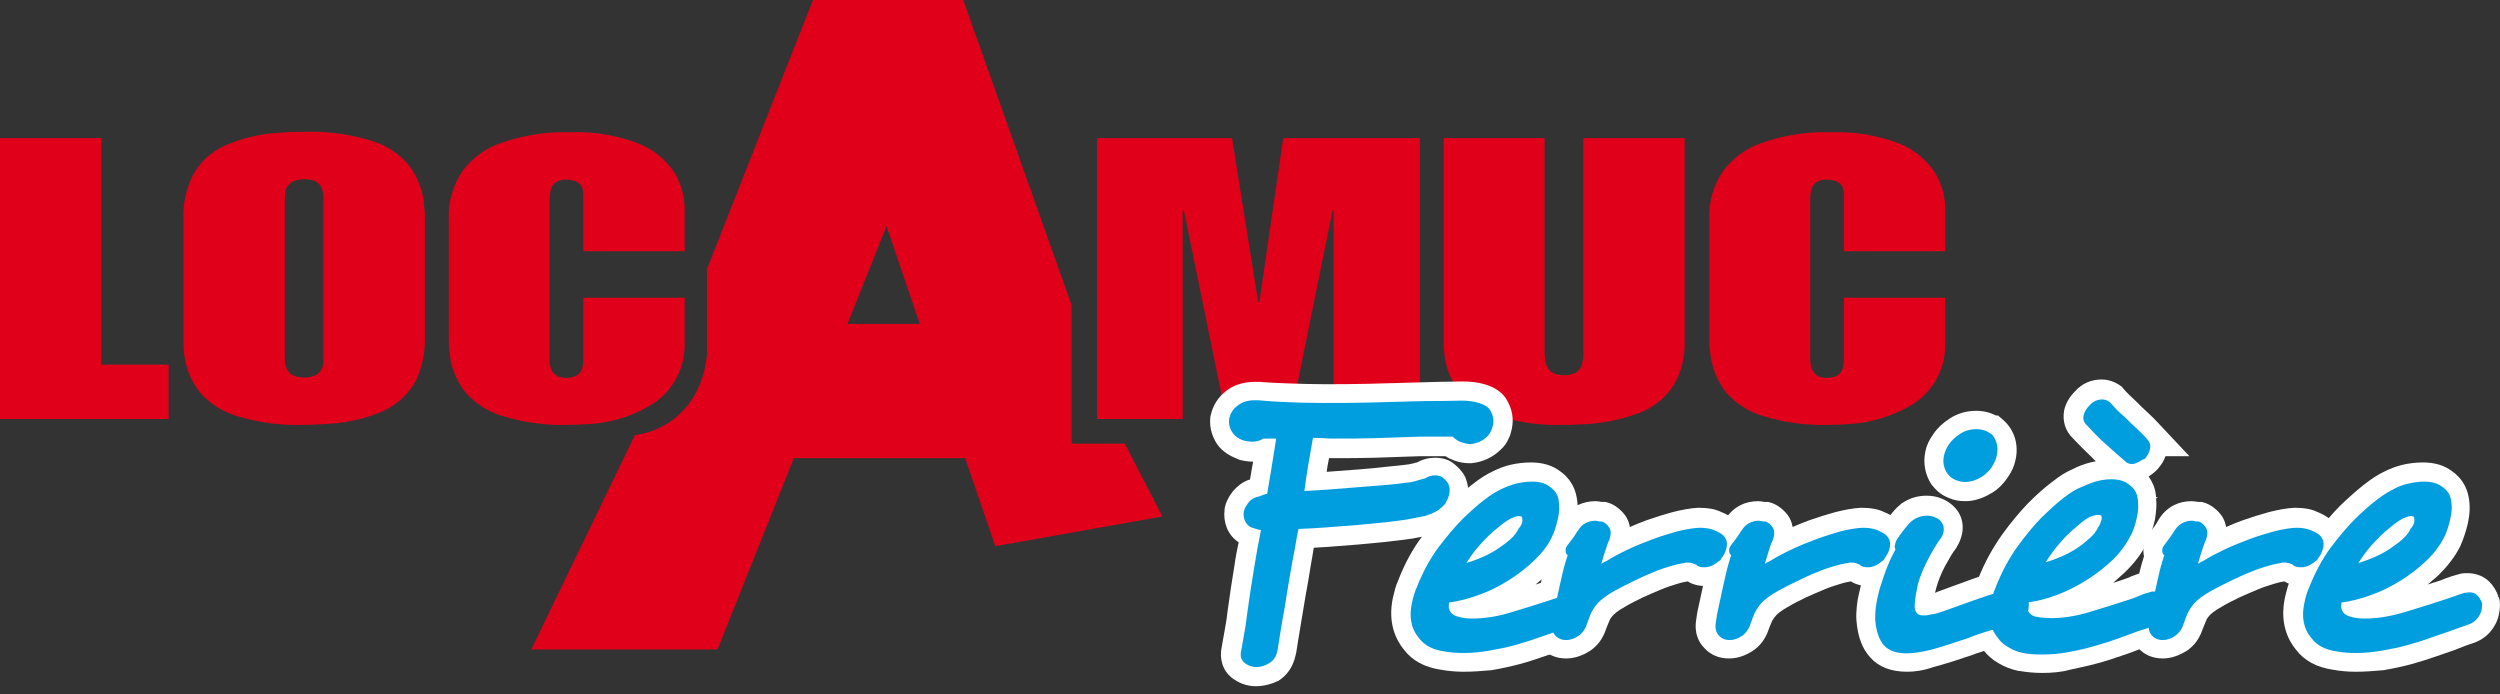
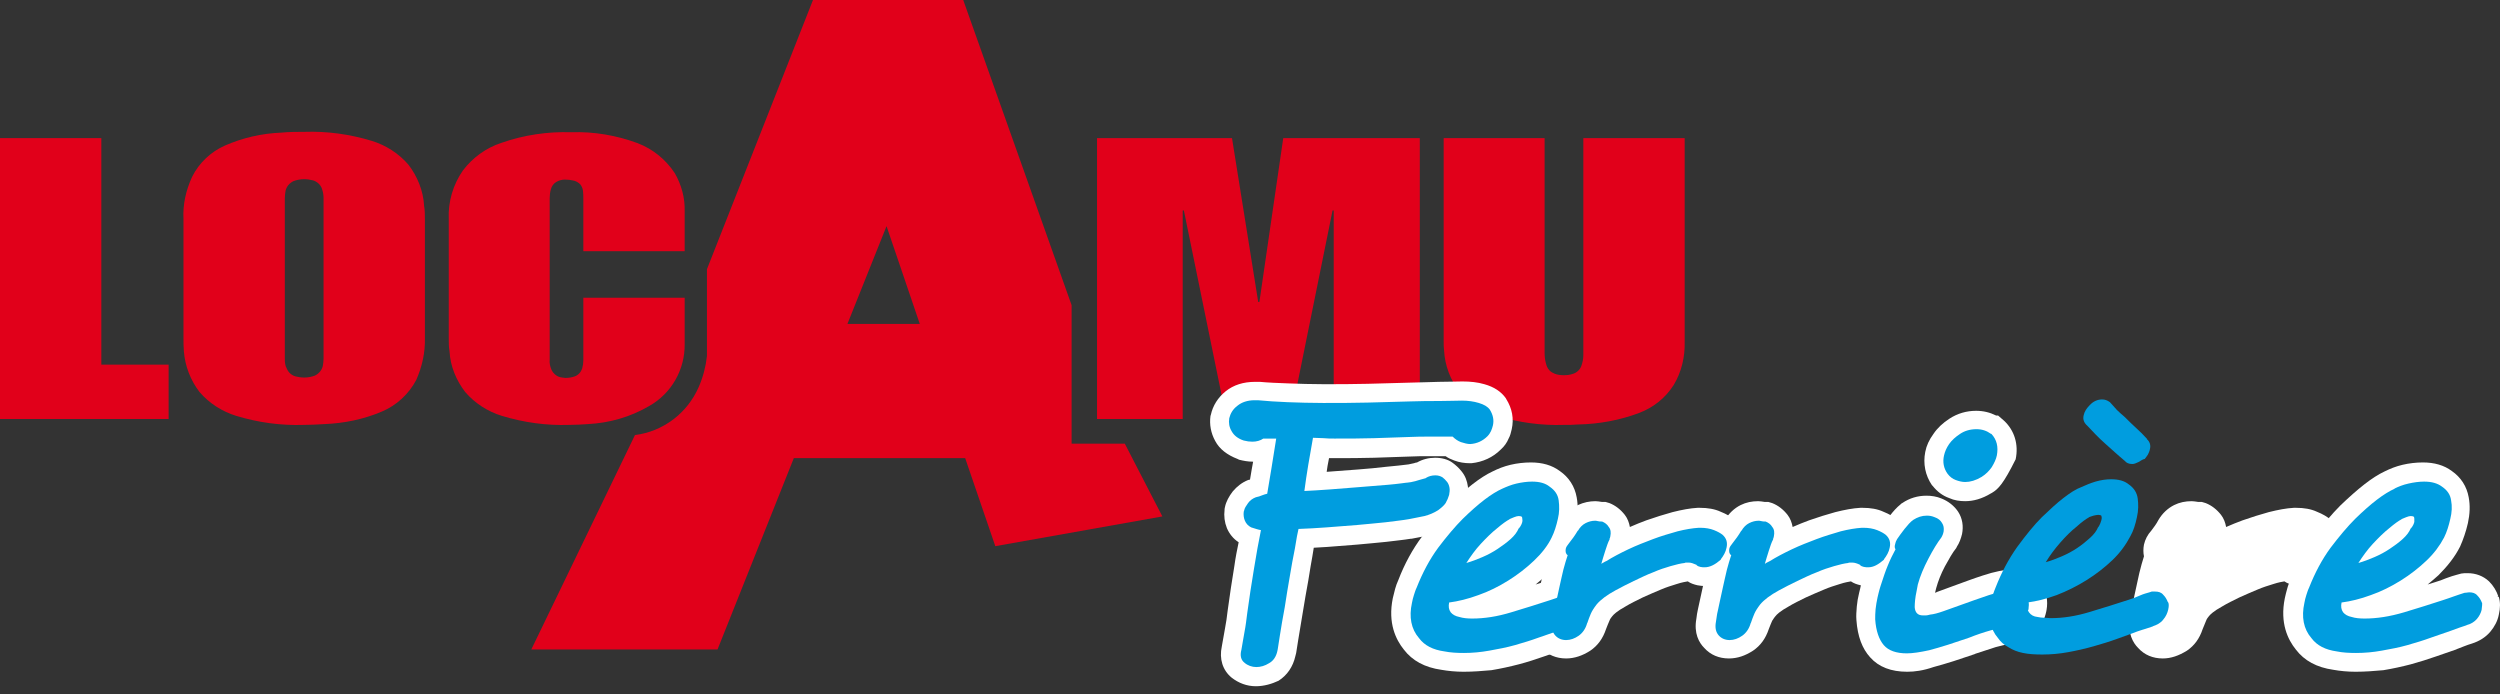
<svg xmlns="http://www.w3.org/2000/svg" width="180px" height="50px" viewBox="0 0 180 50" version="1.1">
  <rect x="0" y="0" width="180" height="50" fill="#333333" stroke="none" />
  <title>Logo - Locamuc Ferriere</title>
  <desc>Created with Sketch.</desc>
  <g id="0.-Symboles" stroke="none" stroke-width="1" fill="none" fill-rule="evenodd">
    <g id="Atomes-/-Logos-/-Entreprises-/-Locamuc-Ferrière" transform="translate(-70, -65)" fill-rule="nonzero">
      <g id="Logo---Locamuc-Ferriere" transform="translate(70, 65)">
        <polyline id="Shape" fill="#E1001A" points="0 9.944 0 30.169 12.141 30.169 12.141 26.254 7.296 26.254 7.296 9.944 0 9.944" />
        <path d="M13.211,15.775 L13.211,24.338 C13.211,24.648 13.211,24.986 13.239,25.296 C13.324,26.366 13.718,27.38 14.366,28.225 C15.07,29.042 16,29.634 17.014,29.944 C18.592,30.423 20.225,30.648 21.887,30.592 C22.366,30.592 22.845,30.563 23.352,30.535 C24.761,30.479 26.169,30.197 27.493,29.634 C28.563,29.183 29.437,28.366 29.972,27.352 C30.394,26.394 30.62,25.38 30.592,24.338 L30.592,15.775 C30.592,15.465 30.592,15.155 30.535,14.817 C30.479,13.746 30.056,12.704 29.408,11.859 C28.704,11.042 27.775,10.451 26.761,10.141 C25.183,9.662 23.549,9.437 21.915,9.493 C21.352,9.493 20.817,9.493 20.254,9.549 C18.845,9.606 17.493,9.915 16.197,10.479 C15.183,10.93 14.338,11.718 13.831,12.732 C13.38,13.718 13.155,14.732 13.211,15.775 M20.507,25.859 L20.507,14.254 C20.507,14.085 20.535,13.887 20.563,13.718 C20.648,13.408 20.845,13.183 21.127,13.042 C21.352,12.958 21.634,12.901 21.887,12.901 C22.113,12.901 22.31,12.93 22.535,12.986 C22.817,13.07 23.042,13.268 23.155,13.521 C23.239,13.746 23.296,14 23.296,14.225 L23.296,25.831 C23.296,26 23.268,26.197 23.239,26.366 C23.155,26.676 22.958,26.901 22.676,27.042 C22.451,27.127 22.197,27.183 21.915,27.183 C21.69,27.183 21.493,27.155 21.268,27.099 C20.986,27.014 20.761,26.817 20.648,26.535 C20.535,26.338 20.507,26.113 20.507,25.859" id="Shape" fill="#E1001A" />
        <path d="M32.31,15.775 L32.31,24.338 C32.31,24.648 32.31,24.986 32.366,25.296 C32.423,26.366 32.845,27.38 33.493,28.225 C34.197,29.042 35.127,29.634 36.141,29.944 C37.718,30.423 39.352,30.648 40.986,30.592 C41.437,30.592 41.887,30.563 42.338,30.535 C43.887,30.451 45.38,30.028 46.732,29.239 C48.338,28.338 49.324,26.62 49.296,24.761 L49.296,21.437 L42,21.437 L42,25.549 L42,25.944 C42,26.141 41.972,26.338 41.915,26.535 C41.831,26.789 41.634,27.014 41.38,27.099 C41.155,27.183 40.93,27.211 40.704,27.211 L40.479,27.183 C40.141,27.155 39.859,26.93 39.718,26.648 C39.606,26.394 39.549,26.141 39.577,25.887 L39.577,14.254 C39.577,14.056 39.606,13.831 39.662,13.634 C39.718,13.408 39.859,13.211 40.056,13.099 C40.254,12.986 40.451,12.93 40.676,12.93 C40.901,12.93 41.127,12.958 41.352,13.014 C41.521,13.07 41.662,13.155 41.775,13.268 C41.887,13.408 41.944,13.549 41.972,13.718 C42,13.915 42,14.113 42,14.31 L42,18.085 L49.296,18.085 L49.296,15.211 C49.324,14.254 49.07,13.324 48.592,12.479 C47.944,11.493 47.014,10.732 45.915,10.31 C44.394,9.746 42.761,9.465 41.127,9.521 C39.437,9.465 37.718,9.718 36.113,10.282 C34.986,10.648 34.028,11.352 33.324,12.282 C32.62,13.296 32.254,14.535 32.31,15.775" id="Shape" fill="#E1001A" />
        <path d="M77.155,31.944 L77.155,21.972 L69.352,0 L58.535,0 L50.901,19.38 L50.901,25.634 C50.817,26.394 50.62,27.155 50.31,27.859 C49.493,29.746 47.746,31.07 45.718,31.324 L38.254,46.761 L51.662,46.761 L57.155,32.986 L69.493,32.986 L71.662,39.324 L83.69,37.183 L80.986,31.944 L77.155,31.944 M61.014,23.324 L63.831,16.282 L66.225,23.324 L61.014,23.324" id="Shape" fill="#E1001A" />
        <polyline id="Shape" fill="#E1001A" points="78.986 9.944 78.986 30.169 85.155 30.169 85.155 15.155 85.239 15.155 88.31 30.169 92.901 30.169 95.944 15.155 96.028 15.155 96.028 30.169 102.225 30.169 102.225 9.944 92.394 9.944 90.676 21.746 90.592 21.746 88.704 9.944 78.986 9.944" />
        <path d="M103.944,9.944 L103.944,24.62 C103.944,24.817 103.944,25.014 103.972,25.211 C104.028,26.31 104.423,27.38 105.127,28.254 C105.831,29.042 106.761,29.634 107.775,29.944 C109.352,30.423 110.986,30.648 112.62,30.592 C112.958,30.592 113.268,30.592 113.606,30.563 C115.127,30.535 116.648,30.254 118.056,29.718 C119.07,29.324 119.915,28.648 120.507,27.718 C121.07,26.789 121.324,25.69 121.296,24.62 L121.296,9.944 L114,9.944 L114,25.38 L114,25.577 C114,25.831 113.944,26.113 113.859,26.338 C113.775,26.592 113.549,26.817 113.296,26.901 C113.07,26.986 112.845,27.014 112.62,27.014 C112.479,27.014 112.366,27.014 112.225,26.986 C112.028,26.958 111.831,26.873 111.662,26.761 C111.493,26.62 111.38,26.451 111.324,26.225 C111.239,25.944 111.211,25.662 111.211,25.38 L111.211,9.944 L103.944,9.944" id="Shape" fill="#E1001A" />
-         <path d="M123.07,15.775 L123.07,24.338 C123.07,24.648 123.07,24.986 123.127,25.296 C123.211,26.366 123.606,27.38 124.254,28.225 C124.958,29.042 125.887,29.634 126.901,29.944 C128.479,30.423 130.113,30.648 131.746,30.592 C132.197,30.592 132.648,30.563 133.099,30.535 C134.648,30.451 136.141,30 137.493,29.239 C139.099,28.338 140.085,26.62 140.056,24.761 L140.056,21.437 L132.761,21.437 L132.761,25.549 L132.761,25.944 C132.761,26.141 132.732,26.338 132.676,26.535 C132.592,26.789 132.394,27.014 132.141,27.099 C131.915,27.183 131.69,27.211 131.437,27.211 L131.239,27.183 C130.901,27.155 130.62,26.93 130.479,26.62 C130.366,26.394 130.338,26.113 130.338,25.859 L130.338,14.254 C130.338,14.056 130.366,13.831 130.423,13.634 C130.479,13.408 130.62,13.211 130.817,13.099 C131.014,12.986 131.211,12.93 131.437,12.93 C131.662,12.93 131.887,12.958 132.113,13.014 C132.282,13.07 132.423,13.155 132.535,13.268 C132.648,13.408 132.704,13.549 132.732,13.718 C132.761,13.915 132.761,14.113 132.761,14.31 L132.761,18.085 L140.056,18.085 L140.056,15.211 C140.085,14.254 139.831,13.324 139.352,12.479 C138.704,11.493 137.775,10.732 136.676,10.31 C135.155,9.746 133.521,9.465 131.887,9.521 C130.197,9.465 128.479,9.718 126.873,10.282 C125.775,10.648 124.789,11.352 124.085,12.282 C123.38,13.296 123.014,14.535 123.07,15.775" id="Shape" fill="#E1001A" />
        <g id="Group" transform="translate(87.042, 27.324)">
          <path d="M3.38,22.085 C2.732,22.085 2.141,21.859 1.634,21.465 C0.986,20.93 0.732,20.113 0.93,19.211 L1.155,17.944 C1.239,17.521 1.296,17.099 1.352,16.62 C1.493,15.549 1.662,14.479 1.831,13.437 C1.915,12.817 2.028,12.254 2.141,11.718 C1.746,11.465 1.465,11.099 1.296,10.704 C1.127,10.282 1.07,9.831 1.127,9.38 L1.127,9.324 L1.155,9.183 C1.239,8.789 1.437,8.423 1.718,8.056 C2.028,7.69 2.394,7.408 2.817,7.239 L2.93,7.211 L2.958,7.211 C3.014,6.901 3.155,6 3.183,5.915 C3.155,5.915 3.155,5.915 3.127,5.915 C2.817,5.915 2.507,5.859 2.169,5.775 L2.113,5.746 L2.056,5.718 C1.324,5.437 0.761,5.014 0.451,4.423 C0.141,3.859 0.028,3.239 0.113,2.62 L0.141,2.535 C0.282,1.887 0.648,1.296 1.211,0.845 C1.775,0.394 2.479,0.169 3.324,0.169 L3.606,0.169 L3.662,0.169 C4.254,0.225 4.958,0.254 5.746,0.282 C6.535,0.31 7.38,0.338 8.254,0.338 C9.296,0.338 10.366,0.338 11.437,0.31 C12.507,0.282 13.549,0.254 14.507,0.225 C15.239,0.197 15.944,0.197 16.563,0.169 C17.211,0.169 17.775,0.141 18.254,0.141 C18.817,0.141 19.352,0.197 19.831,0.338 C20.535,0.535 21.042,0.873 21.38,1.352 L21.408,1.408 C21.831,2.085 21.972,2.817 21.803,3.577 C21.746,3.831 21.69,4.056 21.577,4.254 C21.465,4.535 21.268,4.817 21.014,5.042 C20.451,5.606 19.718,5.944 18.901,6.028 L18.845,6.028 L18.789,6.028 C18.423,6.028 18.028,5.972 17.662,5.831 C17.437,5.746 17.239,5.662 17.042,5.521 L15.831,5.521 C15.408,5.521 14.93,5.521 14.394,5.549 C13.634,5.577 12.789,5.606 11.887,5.634 C10.986,5.662 10.028,5.662 9.014,5.662 C8.873,5.662 8.761,5.662 8.648,5.662 C8.592,5.915 8.479,6.563 8.479,6.648 C8.507,6.648 10.732,6.479 10.732,6.479 C11.437,6.423 12.113,6.366 12.789,6.282 C13.408,6.225 13.944,6.169 14.366,6.113 C14.507,6.085 14.62,6.056 14.761,6.028 C14.845,6 14.93,5.972 14.986,5.972 C15.38,5.746 15.831,5.634 16.282,5.634 C16.761,5.634 17.211,5.746 17.549,6 C17.775,6.169 18,6.366 18.197,6.62 C18.451,6.93 18.592,7.296 18.648,7.718 C18.676,8.056 18.676,8.366 18.592,8.676 C18.507,9.07 18.366,9.408 18.141,9.746 C17.915,10.085 17.606,10.366 17.183,10.62 C16.761,10.901 16.254,11.127 15.746,11.239 C15.38,11.324 14.986,11.38 14.592,11.465 L14.535,11.465 C14.028,11.549 13.437,11.606 12.761,11.69 C12.113,11.746 11.408,11.831 10.676,11.887 C9.944,11.944 9.211,12 8.507,12.056 C8.169,12.085 7.859,12.085 7.549,12.113 C7.493,12.507 7.408,12.958 7.324,13.437 C7.211,14.141 7.099,14.845 6.958,15.577 C6.845,16.31 6.704,17.042 6.592,17.775 C6.479,18.479 6.366,19.099 6.282,19.69 L6.225,19.915 C6.056,20.676 5.634,21.296 5.014,21.69 C4.535,21.915 3.972,22.085 3.38,22.085" id="Shape" fill="#FFFFFF" />
          <path d="M18.338,21.042 C17.775,21.042 17.211,20.986 16.732,20.901 C15.549,20.732 14.648,20.254 14.028,19.437 C13.465,18.732 12.873,17.549 13.239,15.746 C13.296,15.493 13.352,15.268 13.408,15.07 C13.465,14.845 13.549,14.648 13.634,14.451 C14.085,13.268 14.676,12.197 15.352,11.296 C16,10.423 16.648,9.662 17.239,9.07 C18.507,7.859 19.521,7.042 20.423,6.62 C20.817,6.423 21.239,6.254 21.718,6.141 C22.197,6.028 22.704,5.972 23.183,5.972 C24,5.972 24.704,6.169 25.268,6.592 C25.915,7.042 26.338,7.69 26.479,8.479 C26.592,9.07 26.563,9.69 26.423,10.338 C26.282,10.958 26.085,11.521 25.859,12.028 C25.493,12.761 24.958,13.437 24.31,14.085 C24.056,14.31 23.803,14.535 23.521,14.761 C23.69,14.704 23.887,14.648 24.056,14.592 C24.338,14.507 24.592,14.423 24.845,14.31 C25.155,14.197 25.408,14.113 25.634,14.056 C25.718,14.028 25.831,14 25.944,13.972 C26.085,13.944 26.225,13.944 26.394,13.944 C26.986,13.944 27.521,14.141 27.944,14.535 C28.254,14.845 28.479,15.211 28.62,15.634 L28.507,15.662 L28.648,15.662 C28.761,16.028 28.761,16.451 28.648,16.93 C28.563,17.38 28.338,17.803 28.028,18.169 C27.69,18.563 27.239,18.845 26.704,19.014 C26.535,19.07 26.338,19.127 26.141,19.211 C26,19.268 25.831,19.324 25.634,19.408 L25.577,19.437 L24.113,19.944 C23.549,20.141 22.958,20.338 22.31,20.507 C21.662,20.676 21.014,20.817 20.338,20.93 C19.718,20.986 19.014,21.042 18.338,21.042" id="Shape" fill="#FFFFFF" />
          <path d="M25.718,20.085 C25.014,20.085 24.394,19.831 23.944,19.324 C23.577,18.958 23.183,18.282 23.38,17.211 C23.408,16.986 23.437,16.761 23.493,16.535 L23.915,14.592 C24,14.141 24.113,13.69 24.225,13.296 C24.282,13.099 24.338,12.901 24.394,12.732 C24.338,12.479 24.338,12.169 24.394,11.887 C24.479,11.521 24.648,11.183 24.93,10.873 C25.099,10.648 25.296,10.394 25.437,10.113 C25.718,9.634 26.113,9.268 26.563,9.042 C26.986,8.845 27.408,8.761 27.831,8.761 C27.972,8.761 28.113,8.789 28.31,8.817 L28.563,8.817 L28.845,8.901 C29.268,9.07 29.634,9.352 29.944,9.746 C30.141,10 30.254,10.31 30.31,10.62 C30.704,10.451 31.099,10.282 31.493,10.141 C32.141,9.915 32.761,9.718 33.38,9.549 C34.056,9.38 34.648,9.268 35.183,9.239 L35.352,9.239 C35.915,9.239 36.423,9.324 36.845,9.521 C37.268,9.69 37.606,9.887 37.859,10.113 C38.282,10.507 38.535,11.014 38.62,11.549 L39.803,11.549 L37.859,13.831 C37.127,14.704 36.282,14.873 35.718,14.873 C35.549,14.873 35.352,14.845 35.183,14.817 C34.93,14.761 34.676,14.676 34.479,14.535 C34.338,14.563 34.085,14.592 33.662,14.732 C33.296,14.845 32.93,14.958 32.535,15.127 C32.113,15.296 31.69,15.493 31.239,15.69 C30.789,15.915 30.366,16.113 30,16.338 C29.38,16.676 29.127,16.93 29.042,17.042 C28.873,17.239 28.845,17.352 28.845,17.352 C28.761,17.549 28.676,17.746 28.592,17.972 C28.366,18.648 28,19.155 27.465,19.521 C26.901,19.887 26.31,20.085 25.718,20.085" id="Shape" fill="#FFFFFF" />
          <path d="M37.437,20.085 C36.732,20.085 36.113,19.831 35.662,19.324 C35.296,18.958 34.901,18.282 35.099,17.211 C35.127,16.986 35.155,16.761 35.211,16.535 L35.634,14.592 C35.718,14.141 35.831,13.718 35.944,13.296 C36,13.099 36.056,12.901 36.113,12.732 C36.056,12.479 36.056,12.169 36.113,11.887 C36.197,11.521 36.366,11.183 36.648,10.873 C36.817,10.648 37.014,10.394 37.155,10.113 C37.437,9.634 37.831,9.268 38.282,9.042 C38.676,8.845 39.099,8.761 39.549,8.761 C39.69,8.761 39.831,8.789 40.028,8.817 L40.282,8.817 L40.563,8.901 C40.986,9.07 41.352,9.352 41.662,9.746 C41.859,10 41.972,10.31 42.028,10.62 C42.423,10.451 42.817,10.282 43.211,10.141 C43.859,9.915 44.479,9.718 45.099,9.549 C45.775,9.38 46.366,9.268 46.901,9.239 L47.07,9.239 C47.634,9.239 48.141,9.324 48.563,9.521 C48.986,9.69 49.324,9.887 49.577,10.113 C50,10.507 50.254,11.014 50.338,11.549 L51.521,11.549 L49.577,13.831 C48.845,14.704 48,14.873 47.465,14.873 C47.296,14.873 47.099,14.845 46.93,14.817 C46.676,14.761 46.423,14.676 46.225,14.535 C46.085,14.563 45.831,14.592 45.408,14.732 C45.042,14.845 44.676,14.958 44.282,15.127 C43.859,15.296 43.437,15.493 42.986,15.69 C42.535,15.915 42.113,16.113 41.746,16.338 C41.127,16.676 40.873,16.93 40.789,17.042 C40.62,17.239 40.592,17.352 40.563,17.352 C40.479,17.549 40.394,17.746 40.31,17.972 C40.085,18.648 39.718,19.155 39.183,19.521 C38.62,19.887 38.056,20.085 37.437,20.085" id="Shape" fill="#FFFFFF" />
-           <path d="M50.282,21.042 C49.127,21.042 48.225,20.704 47.606,20 C47.042,19.38 46.704,18.507 46.62,17.324 C46.592,17.014 46.62,16.704 46.648,16.338 C46.676,16.028 46.732,15.69 46.817,15.352 C46.873,15.127 46.93,14.901 46.958,14.732 C47.014,14.563 47.07,14.394 47.099,14.225 C47.239,13.746 47.408,13.296 47.606,12.845 C47.718,12.535 47.859,12.254 48,11.972 C48,11.831 48.028,11.69 48.056,11.521 C48.085,11.352 48.141,11.211 48.197,11.099 C48.225,11.014 48.282,10.901 48.338,10.789 L48.366,10.732 L48.394,10.676 C48.563,10.451 48.761,10.169 48.986,9.859 C49.268,9.493 49.521,9.211 49.803,8.986 L49.859,8.93 L49.915,8.901 C50.451,8.535 51.042,8.366 51.662,8.366 C52.028,8.366 52.394,8.423 52.732,8.563 C53.239,8.761 53.662,9.099 53.944,9.521 C54.254,10 54.338,10.563 54.225,11.127 C54.141,11.465 54.028,11.775 53.859,12.028 L53.831,12.085 L53.803,12.141 C53.549,12.451 53.296,12.901 52.986,13.465 C52.704,14 52.507,14.507 52.366,15.014 L52.282,15.352 C52.338,15.352 52.366,15.324 52.423,15.296 C52.789,15.155 53.183,15.014 53.577,14.873 C54.282,14.62 55.014,14.338 55.718,14.113 C56.563,13.831 57.268,13.69 57.859,13.69 L57.915,13.69 C59.155,13.69 59.746,14.366 59.972,14.761 C60.31,15.296 60.423,15.944 60.31,16.592 L60.282,16.732 C60.169,17.268 59.915,17.746 59.493,18.169 C59.042,18.648 58.394,18.958 57.606,19.042 C57.465,19.07 57.155,19.127 56.648,19.268 C56.197,19.408 55.69,19.577 55.183,19.746 L55.127,19.775 C54.62,19.944 54.113,20.113 53.606,20.282 C53.07,20.451 52.592,20.592 52.169,20.704 C51.437,20.958 50.817,21.042 50.282,21.042 M54.451,8.761 C54.056,8.761 53.662,8.704 53.296,8.535 C52.817,8.366 52.423,8.056 52.113,7.662 L52.056,7.606 C51.577,6.901 51.408,6.056 51.577,5.211 C51.662,4.761 51.859,4.338 52.169,3.915 C52.451,3.493 52.845,3.127 53.324,2.817 C53.887,2.451 54.535,2.254 55.239,2.254 C55.746,2.254 56.225,2.366 56.676,2.592 L56.817,2.592 L57.239,2.958 C58,3.662 58.31,4.676 58.085,5.746 C58,6.197 57.803,6.648 57.521,7.042 C57.211,7.493 56.845,7.887 56.366,8.169 L56.31,8.197 C55.662,8.592 55.042,8.761 54.451,8.761" id="Shape" fill="#FFFFFF" />
-           <path d="M60,21.127 C59.408,21.127 58.873,21.07 58.366,20.986 L58.31,20.986 C57.746,20.873 57.268,20.676 56.845,20.423 C56.394,20.169 56.028,19.831 55.746,19.465 C55.183,18.761 54.563,17.577 54.958,15.718 C55.014,15.465 55.07,15.239 55.155,15.014 C55.211,14.817 55.296,14.592 55.38,14.366 C55.831,13.211 56.423,12.141 57.099,11.183 C57.746,10.282 58.394,9.521 58.986,8.901 C59.606,8.282 60.169,7.775 60.704,7.38 C61.239,6.958 61.718,6.648 62.197,6.451 C62.563,6.254 63.014,6.085 63.465,5.972 C63.606,5.944 63.718,5.915 63.859,5.887 C63.775,5.803 63.662,5.718 63.577,5.606 C63.099,5.155 62.648,4.704 62.225,4.254 C61.662,3.718 61.437,2.986 61.577,2.225 C61.69,1.718 61.944,1.268 62.366,0.845 C62.873,0.282 63.521,-4.26325641e-14 64.282,-4.26325641e-14 C64.761,-4.26325641e-14 65.239,0.169 65.634,0.451 L65.746,0.535 L65.831,0.648 C65.972,0.817 66.141,0.986 66.282,1.127 C66.423,1.268 66.563,1.38 66.704,1.521 L66.761,1.577 L66.817,1.634 C67.07,1.887 67.324,2.141 67.577,2.366 C67.887,2.648 68.169,2.93 68.423,3.211 L70.592,5.521 L68.873,5.521 C68.817,5.69 68.732,5.859 68.648,6 C68.535,6.169 68.423,6.31 68.31,6.451 L68.254,6.507 L68.197,6.563 C68.028,6.732 67.859,6.845 67.662,6.986 C67.915,7.352 68.113,7.775 68.169,8.225 C68.169,8.31 68.197,8.394 68.197,8.479 L68.338,8.479 L68.197,8.563 C68.254,9.07 68.197,9.577 68.113,10.085 C67.972,10.732 67.775,11.296 67.521,11.803 C67.155,12.535 66.62,13.239 65.944,13.887 C65.662,14.141 65.38,14.394 65.099,14.648 C65.296,14.592 65.493,14.507 65.69,14.451 C65.944,14.366 66.197,14.282 66.423,14.169 C66.732,14.056 67.014,13.944 67.296,13.887 C67.38,13.859 67.493,13.831 67.577,13.831 C67.718,13.803 67.859,13.803 68.028,13.803 C68.62,13.803 69.155,14 69.577,14.394 C69.887,14.704 70.113,15.07 70.254,15.493 L70.141,15.521 L70.282,15.521 C70.394,15.887 70.394,16.31 70.282,16.789 C70.169,17.268 69.972,17.718 69.662,18.113 C69.324,18.535 68.873,18.817 68.31,19.014 C68.141,19.07 67.944,19.127 67.746,19.183 C67.577,19.239 67.408,19.296 67.183,19.352 C66.732,19.521 66.254,19.718 65.718,19.887 C65.155,20.085 64.563,20.282 63.915,20.451 C63.296,20.62 62.62,20.761 61.972,20.901 C61.38,21.07 60.676,21.127 60,21.127" id="Shape" fill="#FFFFFF" />
+           <path d="M50.282,21.042 C49.127,21.042 48.225,20.704 47.606,20 C47.042,19.38 46.704,18.507 46.62,17.324 C46.592,17.014 46.62,16.704 46.648,16.338 C46.676,16.028 46.732,15.69 46.817,15.352 C46.873,15.127 46.93,14.901 46.958,14.732 C47.014,14.563 47.07,14.394 47.099,14.225 C47.239,13.746 47.408,13.296 47.606,12.845 C47.718,12.535 47.859,12.254 48,11.972 C48,11.831 48.028,11.69 48.056,11.521 C48.085,11.352 48.141,11.211 48.197,11.099 C48.225,11.014 48.282,10.901 48.338,10.789 L48.366,10.732 L48.394,10.676 C48.563,10.451 48.761,10.169 48.986,9.859 C49.268,9.493 49.521,9.211 49.803,8.986 L49.859,8.93 L49.915,8.901 C50.451,8.535 51.042,8.366 51.662,8.366 C52.028,8.366 52.394,8.423 52.732,8.563 C53.239,8.761 53.662,9.099 53.944,9.521 C54.254,10 54.338,10.563 54.225,11.127 C54.141,11.465 54.028,11.775 53.859,12.028 L53.831,12.085 L53.803,12.141 C53.549,12.451 53.296,12.901 52.986,13.465 C52.704,14 52.507,14.507 52.366,15.014 L52.282,15.352 C52.338,15.352 52.366,15.324 52.423,15.296 C52.789,15.155 53.183,15.014 53.577,14.873 C54.282,14.62 55.014,14.338 55.718,14.113 C56.563,13.831 57.268,13.69 57.859,13.69 L57.915,13.69 C59.155,13.69 59.746,14.366 59.972,14.761 C60.31,15.296 60.423,15.944 60.31,16.592 L60.282,16.732 C60.169,17.268 59.915,17.746 59.493,18.169 C59.042,18.648 58.394,18.958 57.606,19.042 C57.465,19.07 57.155,19.127 56.648,19.268 C56.197,19.408 55.69,19.577 55.183,19.746 L55.127,19.775 C54.62,19.944 54.113,20.113 53.606,20.282 C53.07,20.451 52.592,20.592 52.169,20.704 C51.437,20.958 50.817,21.042 50.282,21.042 M54.451,8.761 C54.056,8.761 53.662,8.704 53.296,8.535 C52.817,8.366 52.423,8.056 52.113,7.662 L52.056,7.606 C51.577,6.901 51.408,6.056 51.577,5.211 C51.662,4.761 51.859,4.338 52.169,3.915 C52.451,3.493 52.845,3.127 53.324,2.817 C53.887,2.451 54.535,2.254 55.239,2.254 C55.746,2.254 56.225,2.366 56.676,2.592 L56.817,2.592 L57.239,2.958 C58,3.662 58.31,4.676 58.085,5.746 C57.211,7.493 56.845,7.887 56.366,8.169 L56.31,8.197 C55.662,8.592 55.042,8.761 54.451,8.761" id="Shape" fill="#FFFFFF" />
          <path d="M68.676,20.085 C67.972,20.085 67.352,19.831 66.901,19.324 C66.535,18.958 66.141,18.282 66.31,17.211 C66.338,16.986 66.366,16.761 66.423,16.535 L66.845,14.592 C66.93,14.141 67.042,13.718 67.155,13.296 C67.211,13.099 67.268,12.901 67.324,12.732 C67.268,12.479 67.268,12.169 67.324,11.887 C67.408,11.521 67.577,11.183 67.859,10.873 C68.028,10.648 68.225,10.394 68.366,10.113 C68.648,9.634 69.042,9.268 69.493,9.042 C69.887,8.845 70.31,8.761 70.761,8.761 C70.901,8.761 71.042,8.789 71.239,8.817 L71.493,8.817 L71.775,8.901 C72.197,9.07 72.563,9.352 72.873,9.746 C73.07,10 73.183,10.31 73.239,10.62 C73.634,10.451 74.028,10.282 74.423,10.141 C75.07,9.915 75.69,9.718 76.31,9.549 C76.986,9.38 77.577,9.268 78.113,9.239 L78.282,9.239 C78.845,9.239 79.352,9.324 79.775,9.521 C80.197,9.69 80.535,9.887 80.789,10.113 C81.211,10.507 81.465,11.014 81.549,11.549 L82.732,11.549 L80.789,13.831 C80.056,14.704 79.211,14.873 78.676,14.873 C78.507,14.873 78.31,14.845 78.141,14.817 C77.887,14.761 77.634,14.676 77.437,14.535 C77.296,14.563 77.042,14.592 76.62,14.732 C76.254,14.845 75.887,14.958 75.493,15.127 C75.07,15.296 74.648,15.493 74.197,15.69 C73.746,15.915 73.324,16.113 72.958,16.338 C72.338,16.676 72.085,16.93 72,17.042 C71.831,17.239 71.803,17.352 71.803,17.352 C71.718,17.549 71.634,17.746 71.549,17.972 C71.324,18.648 70.958,19.155 70.423,19.521 C69.831,19.887 69.268,20.085 68.676,20.085" id="Shape" fill="#FFFFFF" />
          <path d="M82.563,21.042 C81.972,21.042 81.437,20.986 80.958,20.901 C79.775,20.732 78.873,20.254 78.254,19.437 C77.69,18.732 77.099,17.549 77.465,15.746 C77.521,15.493 77.577,15.268 77.634,15.07 C77.69,14.845 77.775,14.648 77.859,14.451 C78.31,13.268 78.901,12.197 79.577,11.296 C80.225,10.423 80.873,9.662 81.465,9.07 C82.732,7.859 83.746,7.042 84.648,6.62 C85.042,6.423 85.465,6.254 85.944,6.141 C86.423,6.028 86.93,5.972 87.408,5.972 C88.225,5.972 88.93,6.169 89.493,6.592 C90.141,7.042 90.563,7.69 90.704,8.479 C90.817,9.07 90.789,9.69 90.648,10.338 C90.507,10.958 90.31,11.521 90.085,12.028 C89.718,12.761 89.183,13.437 88.535,14.085 C88.282,14.31 88.028,14.535 87.746,14.761 C87.944,14.704 88.113,14.648 88.282,14.592 C88.563,14.507 88.817,14.423 89.07,14.31 C89.38,14.197 89.634,14.113 89.859,14.056 C89.944,14.028 90.056,14 90.169,13.972 C90.31,13.944 90.451,13.944 90.62,13.944 C91.211,13.944 91.746,14.141 92.169,14.535 C92.479,14.845 92.704,15.211 92.845,15.634 L92.732,15.662 L92.873,15.662 C92.986,16.028 92.986,16.451 92.873,16.93 C92.789,17.38 92.563,17.803 92.254,18.169 C91.915,18.563 91.465,18.845 90.93,19.014 C90.761,19.07 90.563,19.127 90.366,19.211 C90.225,19.268 90.056,19.324 89.859,19.408 L89.803,19.437 L88.338,19.944 C87.775,20.141 87.155,20.338 86.535,20.507 C85.887,20.676 85.239,20.817 84.563,20.93 C83.944,20.986 83.239,21.042 82.563,21.042" id="Shape" fill="#FFFFFF" />
          <g transform="translate(1.408, 1.408)" fill="#009DDF" id="Shape">
            <path d="M17.408,3.239 C17.211,3.239 16.986,3.183 16.732,3.099 C16.507,3.014 16.31,2.873 16.141,2.704 L15.577,2.704 C15.268,2.704 14.873,2.704 14.451,2.704 C14.028,2.704 13.521,2.704 12.986,2.732 C12.225,2.761 11.38,2.789 10.479,2.817 C9.577,2.845 8.62,2.845 7.634,2.845 C7.38,2.845 7.099,2.845 6.845,2.817 C6.592,2.817 6.338,2.789 6.085,2.789 C5.972,3.437 5.859,4.113 5.746,4.732 C5.634,5.38 5.549,6 5.465,6.62 C5.972,6.592 6.592,6.563 7.296,6.507 C8,6.451 8.704,6.394 9.437,6.338 C10.169,6.282 10.845,6.225 11.521,6.169 C12.197,6.113 12.732,6.028 13.183,5.972 C13.352,5.944 13.549,5.887 13.718,5.831 C13.887,5.775 14.056,5.746 14.225,5.69 L14.197,5.69 C14.423,5.549 14.648,5.493 14.901,5.493 C15.099,5.493 15.268,5.549 15.408,5.634 C15.521,5.718 15.634,5.831 15.746,5.972 C15.831,6.085 15.887,6.225 15.915,6.394 C15.944,6.563 15.915,6.732 15.887,6.901 C15.831,7.099 15.746,7.296 15.634,7.493 C15.521,7.662 15.324,7.831 15.099,8 C14.789,8.197 14.451,8.338 14.113,8.423 C13.746,8.507 13.38,8.563 12.986,8.648 C12.507,8.732 11.944,8.789 11.296,8.873 C10.648,8.93 9.972,9.014 9.239,9.07 C8.507,9.127 7.803,9.183 7.07,9.239 C6.366,9.296 5.69,9.324 5.042,9.352 L4.93,9.887 C4.845,10.423 4.732,11.07 4.592,11.746 C4.479,12.451 4.338,13.155 4.225,13.887 C4.113,14.62 4,15.352 3.859,16.056 C3.746,16.761 3.634,17.408 3.549,18 L3.521,18.141 C3.437,18.535 3.239,18.845 2.93,19.014 C2.62,19.211 2.31,19.296 2,19.296 C1.69,19.296 1.38,19.183 1.155,18.986 C0.901,18.789 0.817,18.479 0.93,18.056 C1.014,17.634 1.07,17.183 1.155,16.761 C1.239,16.338 1.296,15.859 1.352,15.408 C1.493,14.338 1.662,13.296 1.831,12.254 C2,11.211 2.169,10.254 2.338,9.437 C2.141,9.408 1.915,9.324 1.634,9.239 C1.408,9.127 1.268,8.958 1.183,8.761 C1.099,8.563 1.07,8.338 1.099,8.113 L1.127,8.028 C1.155,7.859 1.268,7.69 1.408,7.493 C1.549,7.296 1.746,7.155 1.972,7.07 C2.141,7.042 2.282,6.986 2.423,6.93 C2.563,6.873 2.676,6.845 2.789,6.817 C2.873,6.282 2.986,5.662 3.099,4.958 C3.211,4.254 3.324,3.549 3.437,2.845 L2.507,2.845 C2.31,2.986 2.028,3.07 1.718,3.07 C1.521,3.07 1.324,3.042 1.099,2.986 C0.676,2.845 0.394,2.62 0.225,2.31 C0.056,2.028 -2.04766759e-14,1.718 0.056,1.38 C0.141,1.042 0.31,0.732 0.648,0.479 C0.958,0.225 1.38,0.085 1.887,0.085 L2.113,0.085 C2.732,0.141 3.465,0.197 4.254,0.225 C5.07,0.254 5.915,0.282 6.817,0.282 C7.887,0.282 8.958,0.282 10.028,0.254 C11.099,0.225 12.141,0.197 13.127,0.169 C13.859,0.141 14.535,0.141 15.155,0.141 C15.803,0.141 16.338,0.113 16.817,0.113 C17.239,0.113 17.662,0.169 18.028,0.282 C18.394,0.394 18.648,0.535 18.817,0.761 C19.042,1.127 19.127,1.493 19.042,1.887 C19.014,2.028 18.958,2.169 18.901,2.31 C18.845,2.423 18.761,2.563 18.648,2.676 C18.31,3.014 17.887,3.211 17.408,3.239 Z" />
            <path d="M25.972,15.183 C25.915,15.408 25.803,15.634 25.634,15.831 C25.465,16.028 25.211,16.197 24.873,16.282 L24.901,16.282 C24.732,16.338 24.563,16.394 24.394,16.451 C24.225,16.507 24,16.592 23.775,16.676 C23.352,16.817 22.873,16.986 22.31,17.183 C21.775,17.38 21.211,17.549 20.62,17.718 C20.028,17.887 19.408,18 18.789,18.113 C18.169,18.225 17.549,18.282 16.958,18.282 C16.451,18.282 15.972,18.254 15.549,18.169 C14.732,18.056 14.113,17.746 13.718,17.211 C13.155,16.563 12.986,15.69 13.211,14.676 C13.239,14.479 13.296,14.31 13.352,14.113 C13.408,13.944 13.465,13.746 13.549,13.577 C13.972,12.507 14.479,11.549 15.099,10.704 C15.718,9.887 16.31,9.183 16.873,8.62 C18.028,7.493 18.958,6.789 19.718,6.451 C20.028,6.31 20.366,6.169 20.732,6.085 C21.099,6 21.493,5.944 21.859,5.944 C22.394,5.944 22.817,6.056 23.127,6.31 C23.493,6.563 23.718,6.873 23.775,7.296 C23.831,7.718 23.831,8.169 23.718,8.62 C23.606,9.127 23.465,9.577 23.268,9.972 C22.986,10.563 22.535,11.127 22,11.634 C21.437,12.169 20.817,12.648 20.141,13.07 C19.465,13.493 18.732,13.859 18,14.113 C17.239,14.394 16.535,14.563 15.887,14.648 C15.831,14.93 15.859,15.155 16,15.352 C16.141,15.521 16.338,15.634 16.62,15.69 C16.901,15.775 17.211,15.803 17.549,15.803 C18.423,15.803 19.352,15.662 20.366,15.352 C21.38,15.042 22.31,14.761 23.155,14.479 C23.437,14.394 23.718,14.282 23.972,14.197 C24.225,14.113 24.451,14.028 24.648,13.972 C24.704,13.944 24.761,13.944 24.817,13.944 C24.873,13.944 24.958,13.915 25.042,13.915 C25.296,13.915 25.493,13.972 25.634,14.141 C25.775,14.282 25.887,14.451 25.972,14.676 L25.972,14.648 C26.028,14.732 26.028,14.93 25.972,15.183 Z M21.155,8.845 C21.155,8.789 21.183,8.732 21.155,8.648 C21.155,8.592 21.155,8.535 21.127,8.479 C21.099,8.451 21.014,8.423 20.901,8.423 C20.817,8.423 20.704,8.451 20.563,8.507 C20.451,8.563 20.338,8.592 20.225,8.648 L20.254,8.648 C20.028,8.761 19.718,8.986 19.352,9.296 C18.958,9.606 18.563,10 18.169,10.423 C17.775,10.845 17.437,11.324 17.127,11.803 C17.521,11.69 17.887,11.549 18.282,11.38 C18.676,11.211 19.042,11.014 19.38,10.789 C19.718,10.563 20.028,10.338 20.31,10.085 C20.592,9.831 20.789,9.577 20.901,9.296 L20.901,9.324 C21.07,9.127 21.127,8.958 21.155,8.845 Z" />
          </g>
          <g transform="translate(24.507, 10.141)" fill="#009DDF" id="Shape">
            <path d="M11.183,3.38 C11.099,3.38 10.986,3.38 10.873,3.352 C10.761,3.324 10.676,3.296 10.592,3.211 L10.62,3.211 C10.366,3.099 10.197,3.042 10.056,3.042 C10.028,3.042 9.972,3.042 9.887,3.042 C9.831,3.042 9.775,3.042 9.746,3.07 C9.465,3.099 9.127,3.183 8.732,3.296 C8.338,3.408 7.915,3.549 7.465,3.746 C7.014,3.915 6.563,4.141 6.085,4.366 C5.606,4.592 5.183,4.817 4.761,5.042 C4.141,5.38 3.69,5.718 3.408,6.056 C3.211,6.31 3.07,6.535 2.986,6.732 C2.901,6.93 2.817,7.155 2.732,7.408 L2.732,7.38 C2.62,7.803 2.394,8.113 2.113,8.31 C1.831,8.507 1.521,8.62 1.211,8.62 C0.901,8.62 0.62,8.507 0.423,8.282 C0.225,8.056 0.141,7.746 0.225,7.296 C0.254,7.099 0.282,6.93 0.31,6.732 C0.366,6.535 0.394,6.31 0.451,6.085 L0.732,4.789 C0.817,4.366 0.93,3.944 1.014,3.549 C1.127,3.155 1.211,2.817 1.324,2.507 C1.183,2.423 1.155,2.254 1.183,2.056 C1.211,1.915 1.296,1.803 1.408,1.662 C1.634,1.38 1.859,1.07 2.056,0.732 L2.056,0.761 C2.197,0.507 2.394,0.31 2.62,0.197 C2.845,0.085 3.07,0.028 3.296,0.028 C3.324,0.028 3.408,0.028 3.493,0.056 C3.577,0.085 3.69,0.085 3.803,0.085 C4,0.169 4.169,0.282 4.282,0.479 C4.423,0.648 4.451,0.873 4.394,1.155 C4.394,1.183 4.366,1.239 4.366,1.268 C4.338,1.296 4.338,1.352 4.338,1.38 C4.225,1.577 4.141,1.859 4.028,2.197 C3.915,2.535 3.831,2.845 3.746,3.127 C3.775,3.099 3.831,3.099 3.831,3.07 C3.859,3.07 3.887,3.042 3.944,3.014 C4,2.986 4.028,2.958 4.113,2.93 C4.563,2.648 5.099,2.366 5.69,2.085 C6.282,1.803 6.873,1.577 7.465,1.352 C8.056,1.127 8.648,0.958 9.239,0.789 C9.803,0.648 10.31,0.563 10.761,0.535 L10.873,0.535 C11.239,0.535 11.577,0.592 11.859,0.704 C12.141,0.817 12.338,0.93 12.479,1.042 C12.761,1.296 12.845,1.606 12.761,1.972 C12.704,2.282 12.535,2.563 12.338,2.817 L12.366,2.817 C11.944,3.183 11.577,3.38 11.183,3.38 Z" />
            <path d="M22.958,3.38 C22.873,3.38 22.761,3.38 22.648,3.352 C22.535,3.324 22.451,3.296 22.366,3.211 L22.394,3.211 C22.169,3.099 21.972,3.042 21.831,3.042 C21.803,3.042 21.746,3.042 21.662,3.042 C21.606,3.042 21.549,3.042 21.521,3.07 C21.239,3.099 20.901,3.183 20.507,3.296 C20.113,3.408 19.69,3.549 19.239,3.746 C18.789,3.915 18.338,4.141 17.859,4.366 C17.38,4.592 16.958,4.817 16.535,5.042 C15.915,5.38 15.465,5.718 15.183,6.056 C14.986,6.31 14.845,6.535 14.761,6.732 C14.676,6.93 14.592,7.155 14.507,7.408 L14.507,7.38 C14.394,7.803 14.169,8.113 13.887,8.31 C13.606,8.507 13.296,8.62 12.986,8.62 C12.676,8.62 12.394,8.507 12.197,8.282 C12,8.056 11.915,7.746 12,7.296 C12.028,7.099 12.056,6.93 12.085,6.732 C12.141,6.535 12.169,6.31 12.225,6.085 L12.507,4.789 C12.592,4.366 12.704,3.944 12.789,3.549 C12.901,3.155 12.986,2.817 13.099,2.507 C12.958,2.423 12.93,2.254 12.958,2.056 C12.986,1.915 13.07,1.803 13.183,1.662 C13.408,1.38 13.634,1.07 13.831,0.732 L13.831,0.761 C13.972,0.507 14.169,0.31 14.394,0.197 C14.62,0.085 14.845,0.028 15.07,0.028 C15.099,0.028 15.183,0.028 15.268,0.056 C15.352,0.085 15.465,0.085 15.577,0.085 C15.775,0.169 15.944,0.282 16.056,0.479 C16.197,0.648 16.225,0.873 16.169,1.155 C16.169,1.183 16.141,1.239 16.141,1.268 C16.113,1.296 16.113,1.352 16.113,1.38 C16,1.577 15.915,1.859 15.803,2.197 C15.69,2.535 15.606,2.845 15.521,3.127 C15.549,3.099 15.606,3.099 15.606,3.07 C15.634,3.07 15.662,3.042 15.718,3.014 C15.775,2.986 15.831,2.958 15.887,2.93 C16.338,2.648 16.873,2.366 17.465,2.085 C18.056,1.803 18.648,1.577 19.239,1.352 C19.831,1.127 20.423,0.958 20.986,0.789 C21.549,0.648 22.056,0.563 22.507,0.535 L22.62,0.535 C22.986,0.535 23.324,0.592 23.606,0.704 C23.887,0.817 24.085,0.93 24.225,1.042 C24.507,1.296 24.592,1.606 24.507,1.972 C24.451,2.282 24.282,2.563 24.085,2.817 L24.113,2.817 C23.69,3.183 23.352,3.38 22.958,3.38 Z" />
          </g>
          <g transform="translate(47.887, 1.408)" fill="#009DDF" id="Shape">
            <path d="M10.648,15.915 C10.423,16.169 10.056,16.31 9.606,16.366 C9.324,16.394 8.93,16.507 8.423,16.648 C7.915,16.789 7.408,16.958 6.845,17.183 C6.338,17.352 5.831,17.521 5.324,17.69 C4.817,17.859 4.366,17.972 3.972,18.085 C3.324,18.225 2.789,18.31 2.366,18.31 C1.606,18.31 1.042,18.113 0.704,17.718 C0.366,17.324 0.141,16.704 0.085,15.859 C0.085,15.662 0.085,15.408 0.113,15.127 C0.141,14.845 0.197,14.563 0.254,14.282 C0.31,14.085 0.338,13.887 0.394,13.718 C0.451,13.549 0.479,13.408 0.535,13.268 C0.676,12.845 0.817,12.394 0.986,12 C1.155,11.577 1.352,11.183 1.549,10.817 C1.493,10.732 1.465,10.62 1.521,10.451 C1.549,10.366 1.549,10.31 1.577,10.254 C1.606,10.197 1.634,10.141 1.662,10.085 C1.803,9.887 1.972,9.634 2.197,9.352 C2.423,9.07 2.62,8.845 2.817,8.704 C3.127,8.507 3.437,8.394 3.803,8.394 C4,8.394 4.169,8.423 4.366,8.507 C4.62,8.592 4.789,8.732 4.901,8.93 C5.014,9.099 5.042,9.296 5.014,9.521 C4.986,9.69 4.93,9.831 4.845,9.972 C4.563,10.338 4.254,10.845 3.915,11.493 C3.577,12.141 3.324,12.732 3.155,13.352 L3.07,13.803 C2.958,14.31 2.93,14.704 2.93,14.986 C2.958,15.38 3.155,15.577 3.521,15.577 C3.606,15.577 3.662,15.577 3.746,15.577 C3.831,15.577 3.915,15.549 4.028,15.521 C4.31,15.493 4.62,15.408 5.014,15.268 C5.408,15.127 5.803,14.986 6.197,14.845 C6.901,14.592 7.606,14.338 8.282,14.113 C8.986,13.887 9.549,13.775 10,13.775 L10.056,13.775 C10.479,13.775 10.789,13.915 10.958,14.169 C11.127,14.423 11.183,14.732 11.127,15.07 L11.127,15.127 C11.014,15.408 10.873,15.662 10.648,15.915 Z M8.845,4.056 C8.789,4.338 8.648,4.62 8.479,4.901 C8.282,5.183 8.056,5.408 7.746,5.606 C7.324,5.859 6.93,5.972 6.563,5.972 C6.338,5.972 6.113,5.915 5.887,5.831 C5.662,5.746 5.465,5.606 5.296,5.38 C5.014,4.986 4.93,4.535 5.042,4.056 C5.099,3.803 5.211,3.521 5.408,3.239 C5.606,2.958 5.859,2.732 6.197,2.507 C6.535,2.282 6.93,2.169 7.38,2.169 C7.775,2.169 8.113,2.282 8.423,2.507 L8.451,2.507 C8.845,2.93 8.958,3.437 8.845,4.056 Z" />
            <path d="M21.183,15.155 C21.127,15.408 21.014,15.662 20.817,15.887 C20.648,16.113 20.394,16.254 20.056,16.366 L20.085,16.366 C19.915,16.423 19.746,16.479 19.577,16.535 C19.408,16.592 19.183,16.648 18.958,16.732 C18.535,16.901 18.028,17.07 17.493,17.268 C16.958,17.465 16.394,17.634 15.803,17.803 C15.211,17.972 14.592,18.113 13.972,18.225 C13.352,18.338 12.732,18.394 12.113,18.394 C11.606,18.394 11.127,18.366 10.732,18.282 C10.31,18.197 9.972,18.056 9.662,17.859 C9.352,17.69 9.099,17.465 8.93,17.211 C8.366,16.563 8.197,15.69 8.423,14.648 C8.479,14.451 8.507,14.254 8.563,14.085 C8.62,13.915 8.676,13.746 8.761,13.549 C9.183,12.479 9.69,11.521 10.31,10.648 C10.93,9.803 11.521,9.07 12.085,8.507 C12.648,7.972 13.155,7.493 13.634,7.127 C14.113,6.761 14.535,6.479 14.93,6.338 C15.239,6.197 15.577,6.056 15.944,5.944 C16.338,5.831 16.704,5.775 17.07,5.775 C17.606,5.775 18.028,5.887 18.338,6.141 C18.704,6.394 18.93,6.732 18.986,7.155 C19.042,7.577 19.042,8.028 18.93,8.507 C18.817,9.042 18.676,9.493 18.451,9.887 C18.141,10.479 17.718,11.07 17.155,11.606 C16.592,12.141 15.972,12.62 15.296,13.042 C14.62,13.465 13.887,13.831 13.155,14.113 C12.394,14.394 11.69,14.563 11.042,14.648 C10.986,14.93 11.014,15.155 11.155,15.352 C11.296,15.549 11.493,15.662 11.775,15.69 C11.915,15.718 12.085,15.746 12.254,15.746 C12.423,15.746 12.592,15.775 12.732,15.775 C13.606,15.775 14.535,15.634 15.549,15.324 C16.563,15.014 17.493,14.732 18.338,14.451 C18.62,14.366 18.901,14.254 19.155,14.141 C19.408,14.028 19.634,13.972 19.831,13.915 C19.887,13.887 19.944,13.887 20,13.859 C20.056,13.859 20.141,13.859 20.225,13.859 C20.479,13.859 20.676,13.915 20.817,14.085 C20.958,14.225 21.07,14.394 21.155,14.62 L21.155,14.592 C21.239,14.704 21.239,14.901 21.183,15.155 Z M16.366,8.732 C16.394,8.648 16.394,8.592 16.394,8.535 C16.394,8.479 16.366,8.423 16.366,8.394 C16.338,8.366 16.254,8.338 16.141,8.338 C16.056,8.338 15.944,8.366 15.803,8.394 C15.69,8.423 15.577,8.479 15.465,8.507 L15.493,8.507 C15.239,8.648 14.93,8.873 14.592,9.183 C14.197,9.493 13.803,9.887 13.408,10.338 C13.014,10.789 12.676,11.239 12.366,11.746 C12.761,11.634 13.127,11.493 13.521,11.324 C13.915,11.155 14.282,10.958 14.62,10.732 C14.958,10.507 15.268,10.254 15.549,10 C15.831,9.746 16.028,9.493 16.141,9.211 L16.141,9.239 C16.282,9.014 16.338,8.845 16.366,8.732 Z M19.042,4.535 C18.873,4.62 18.732,4.676 18.592,4.676 C18.338,4.676 18.169,4.592 18.056,4.451 C17.577,4.056 17.127,3.634 16.648,3.211 C16.169,2.789 15.746,2.338 15.352,1.915 C15.127,1.718 15.014,1.465 15.099,1.155 C15.155,0.901 15.296,0.676 15.521,0.451 C15.775,0.169 16.085,0.028 16.423,0.028 C16.62,0.028 16.789,0.085 16.986,0.225 C17.155,0.423 17.324,0.592 17.493,0.789 C17.662,0.958 17.859,1.127 18.056,1.296 C18.31,1.549 18.592,1.831 18.873,2.085 C19.155,2.338 19.408,2.592 19.662,2.873 L19.634,2.873 C19.859,3.07 19.944,3.324 19.859,3.634 C19.831,3.775 19.775,3.887 19.718,4 C19.634,4.113 19.577,4.225 19.493,4.31 C19.324,4.338 19.211,4.451 19.042,4.535 Z" />
          </g>
          <g transform="translate(67.606, 7.324)" fill="#009DDF" id="Shape">
-             <path d="M11.042,6.197 C10.958,6.197 10.845,6.197 10.732,6.169 C10.62,6.141 10.535,6.113 10.451,6.028 L10.479,6.028 C10.225,5.915 10.056,5.859 9.915,5.859 C9.887,5.859 9.831,5.859 9.746,5.859 C9.69,5.859 9.634,5.859 9.606,5.887 C9.324,5.915 8.986,6 8.592,6.113 C8.197,6.225 7.775,6.366 7.324,6.563 C6.873,6.732 6.423,6.958 5.944,7.183 C5.465,7.408 5.042,7.634 4.62,7.859 C4,8.197 3.549,8.535 3.268,8.873 C3.07,9.127 2.93,9.352 2.845,9.549 C2.761,9.746 2.676,9.972 2.592,10.225 L2.592,10.197 C2.479,10.62 2.254,10.93 1.972,11.127 C1.69,11.324 1.38,11.437 1.07,11.437 C0.761,11.437 0.479,11.324 0.282,11.099 C0.085,10.873 2.47302179e-14,10.563 0.085,10.113 C0.113,9.915 0.141,9.746 0.169,9.549 C0.225,9.352 0.254,9.127 0.31,8.901 L0.592,7.606 C0.676,7.183 0.789,6.761 0.873,6.366 C0.986,5.972 1.07,5.634 1.183,5.324 C1.042,5.239 1.014,5.07 1.042,4.873 C1.07,4.732 1.155,4.62 1.268,4.479 C1.493,4.197 1.718,3.887 1.915,3.549 L1.915,3.577 C2.056,3.324 2.254,3.127 2.479,3.014 C2.704,2.901 2.93,2.845 3.155,2.845 C3.183,2.845 3.268,2.845 3.352,2.873 C3.437,2.901 3.549,2.901 3.662,2.901 C3.859,2.986 4.028,3.099 4.141,3.296 C4.282,3.465 4.31,3.69 4.254,3.972 C4.254,4 4.225,4.056 4.225,4.085 C4.197,4.113 4.197,4.169 4.197,4.197 C4.085,4.394 4,4.676 3.887,5.014 C3.775,5.352 3.69,5.662 3.606,5.944 C3.634,5.915 3.69,5.915 3.69,5.887 C3.718,5.887 3.746,5.859 3.803,5.831 C3.859,5.803 3.915,5.775 3.972,5.746 C4.423,5.465 4.958,5.183 5.549,4.901 C6.141,4.62 6.732,4.394 7.324,4.169 C7.915,3.944 8.507,3.775 9.099,3.606 C9.662,3.465 10.169,3.38 10.62,3.352 L10.732,3.352 C11.099,3.352 11.437,3.408 11.718,3.521 C12,3.634 12.197,3.746 12.338,3.859 C12.62,4.113 12.704,4.423 12.62,4.789 C12.563,5.099 12.394,5.38 12.197,5.634 L12.225,5.634 C11.803,6 11.437,6.197 11.042,6.197 Z" />
            <path d="M24.028,9.268 C23.972,9.493 23.859,9.718 23.69,9.915 C23.521,10.113 23.268,10.282 22.93,10.366 L22.958,10.366 C22.789,10.423 22.62,10.479 22.451,10.535 C22.282,10.592 22.056,10.676 21.831,10.761 C21.408,10.901 20.93,11.07 20.366,11.268 C19.831,11.465 19.268,11.634 18.676,11.803 C18.085,11.972 17.465,12.085 16.845,12.197 C16.225,12.31 15.606,12.366 14.986,12.366 C14.479,12.366 14,12.338 13.606,12.254 C12.789,12.141 12.169,11.831 11.775,11.296 C11.211,10.648 11.042,9.775 11.268,8.761 C11.296,8.563 11.352,8.394 11.408,8.197 C11.465,8.028 11.521,7.831 11.606,7.662 C12.028,6.592 12.535,5.634 13.155,4.789 C13.775,3.972 14.366,3.268 14.93,2.704 C16.085,1.577 17.014,0.873 17.775,0.535 L17.746,0.535 C18.028,0.394 18.366,0.254 18.761,0.169 C19.127,0.085 19.521,0.028 19.887,0.028 C20.423,0.028 20.845,0.141 21.183,0.394 C21.549,0.648 21.775,0.958 21.831,1.38 C21.915,1.803 21.887,2.254 21.775,2.704 C21.662,3.211 21.521,3.662 21.324,4.056 C21.014,4.648 20.592,5.211 20.056,5.718 C19.493,6.254 18.873,6.732 18.197,7.155 C17.521,7.577 16.789,7.944 16.056,8.197 C15.296,8.479 14.592,8.648 13.944,8.732 C13.887,9.014 13.915,9.239 14.056,9.437 C14.197,9.606 14.394,9.718 14.676,9.775 C14.93,9.859 15.268,9.887 15.606,9.887 C16.479,9.887 17.408,9.746 18.451,9.437 C19.465,9.127 20.394,8.845 21.239,8.563 C21.521,8.479 21.803,8.366 22.056,8.282 C22.31,8.197 22.535,8.113 22.732,8.056 C22.789,8.028 22.845,8.028 22.901,8.028 C22.958,8.028 23.042,8 23.127,8 C23.38,8 23.577,8.056 23.718,8.225 C23.859,8.366 23.972,8.535 24.056,8.761 L24.056,8.732 C24.085,8.817 24.056,9.014 24.028,9.268 Z M19.183,2.93 C19.183,2.873 19.183,2.817 19.183,2.732 C19.183,2.676 19.183,2.62 19.155,2.563 C19.127,2.535 19.042,2.507 18.93,2.507 C18.845,2.507 18.732,2.535 18.592,2.592 C18.479,2.648 18.366,2.676 18.254,2.732 L18.282,2.732 C18.056,2.845 17.746,3.07 17.38,3.38 C16.986,3.69 16.592,4.085 16.197,4.507 C15.803,4.93 15.465,5.408 15.155,5.887 C15.549,5.775 15.915,5.634 16.31,5.465 C16.704,5.296 17.07,5.099 17.408,4.873 C17.746,4.648 18.056,4.423 18.338,4.169 C18.62,3.915 18.817,3.662 18.93,3.38 L18.93,3.408 C19.099,3.211 19.155,3.042 19.183,2.93 Z" />
          </g>
        </g>
      </g>
    </g>
  </g>
</svg>